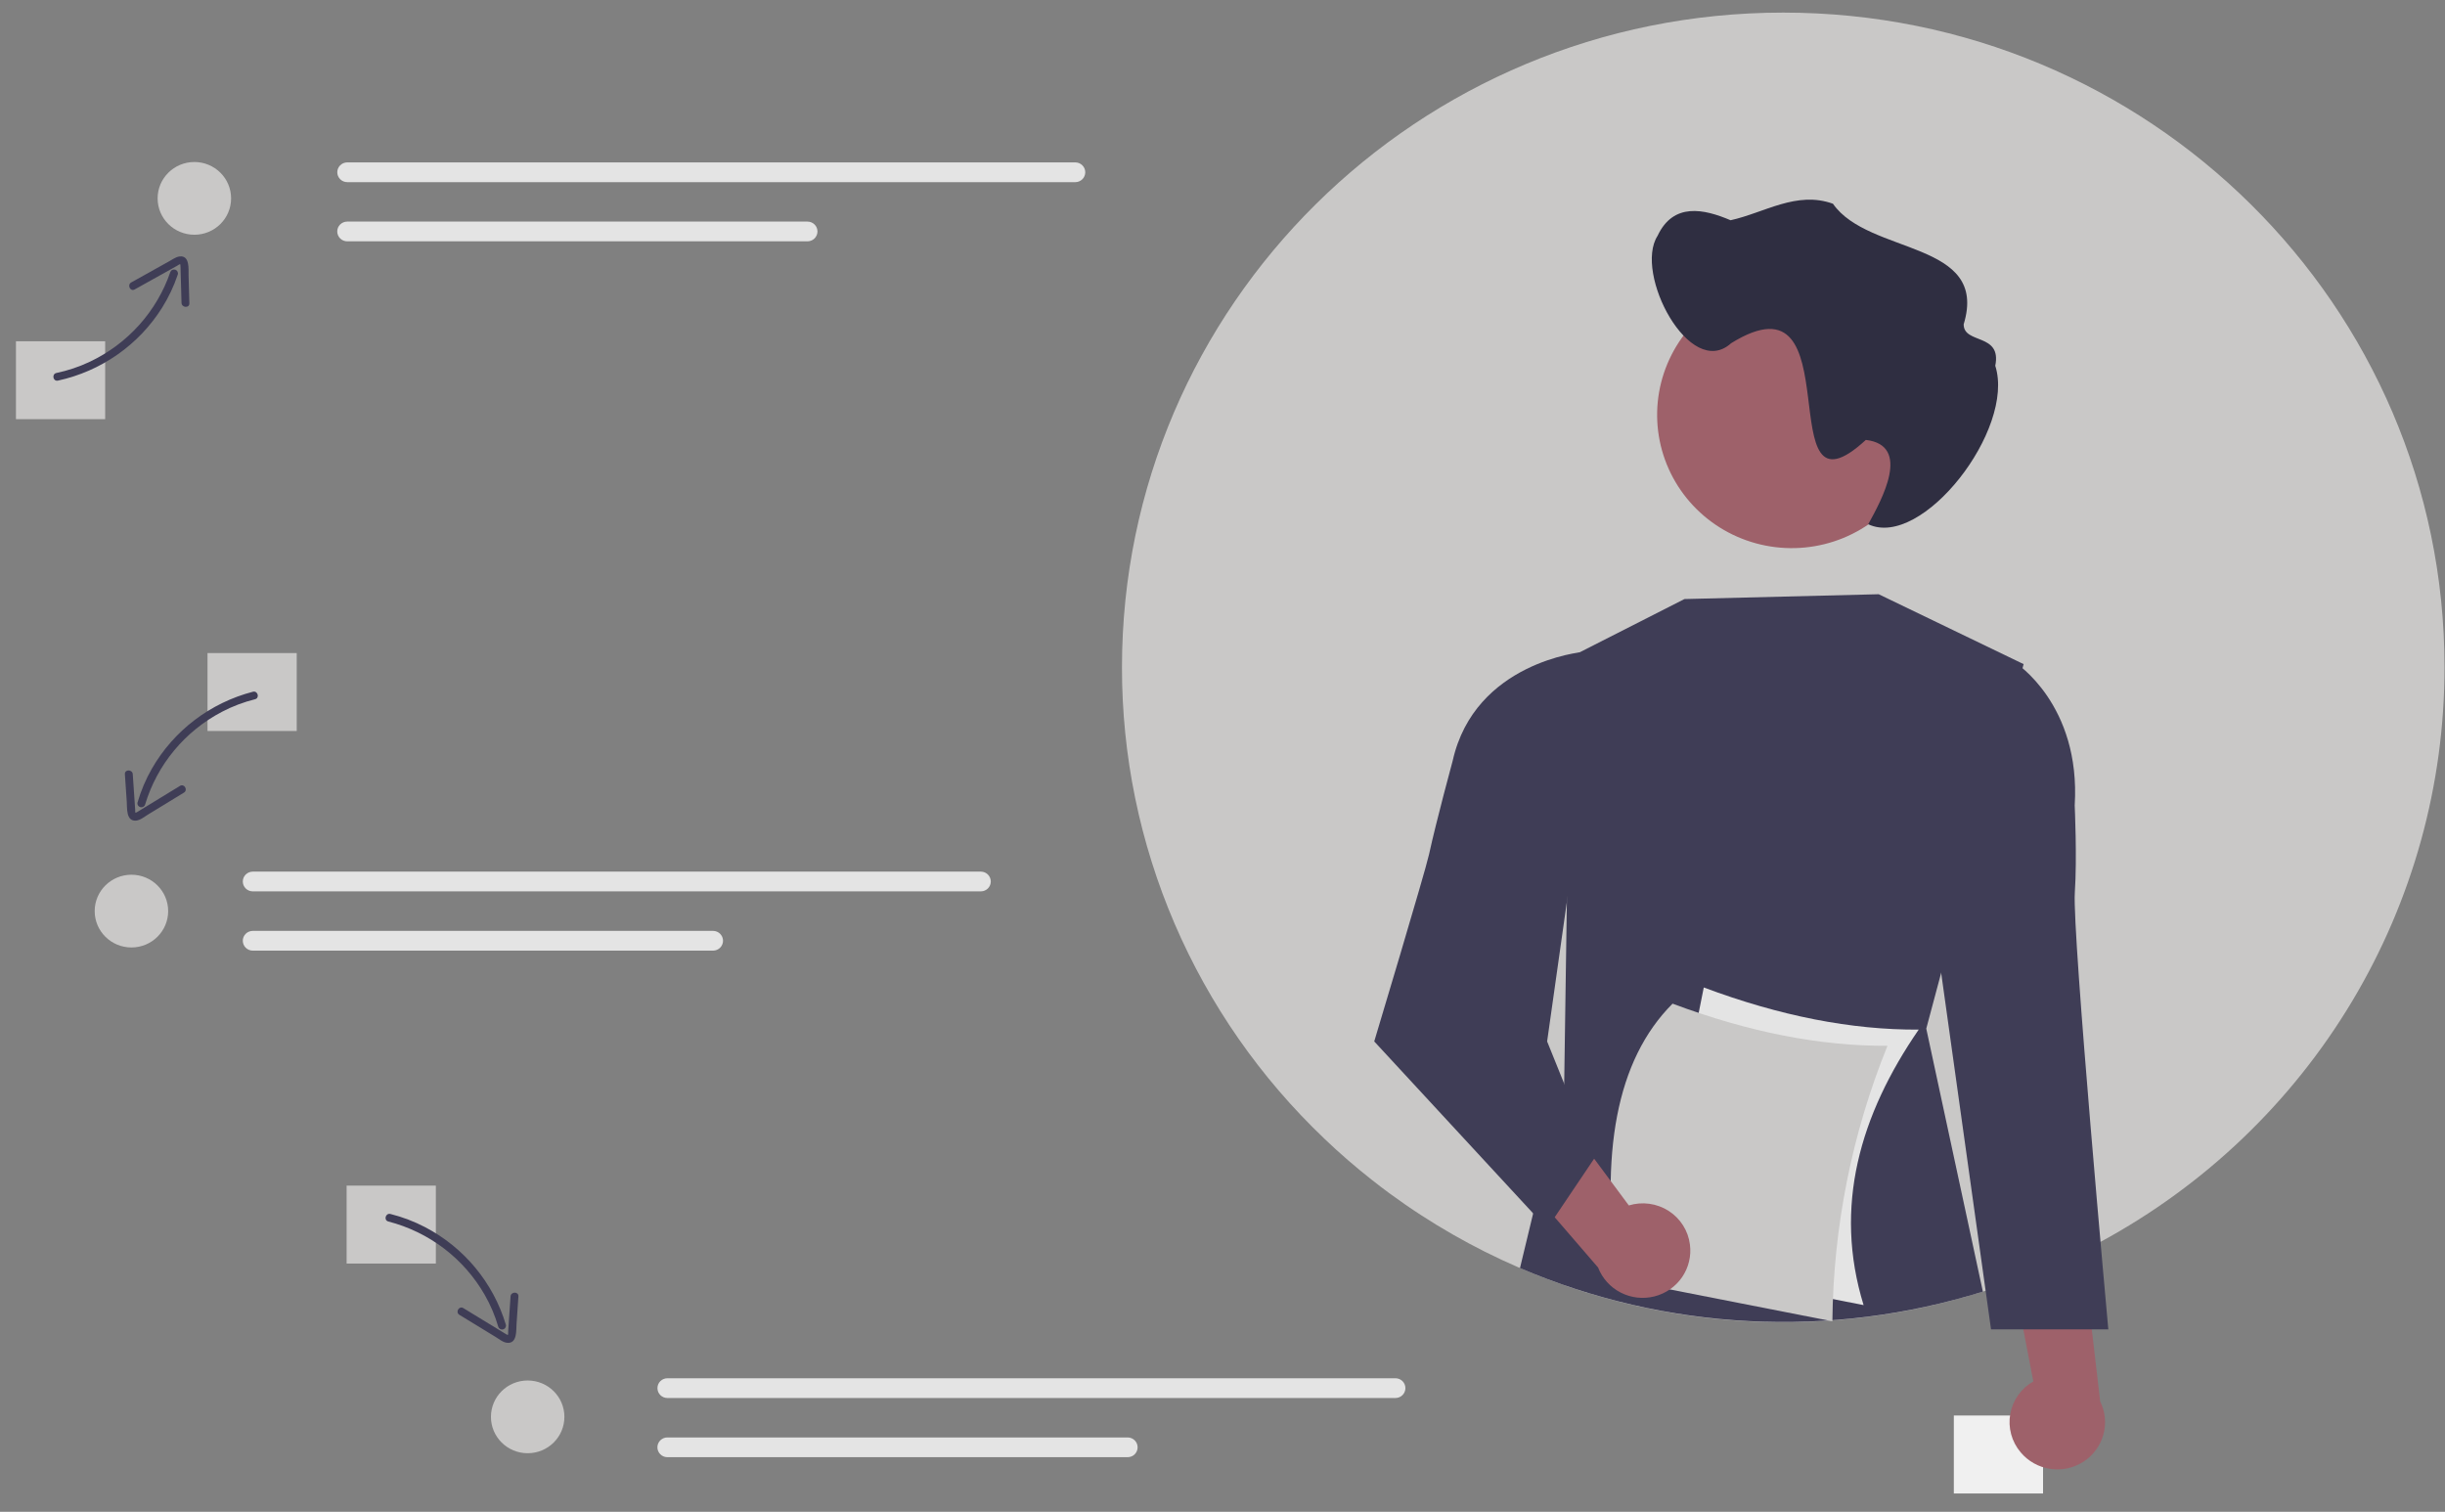
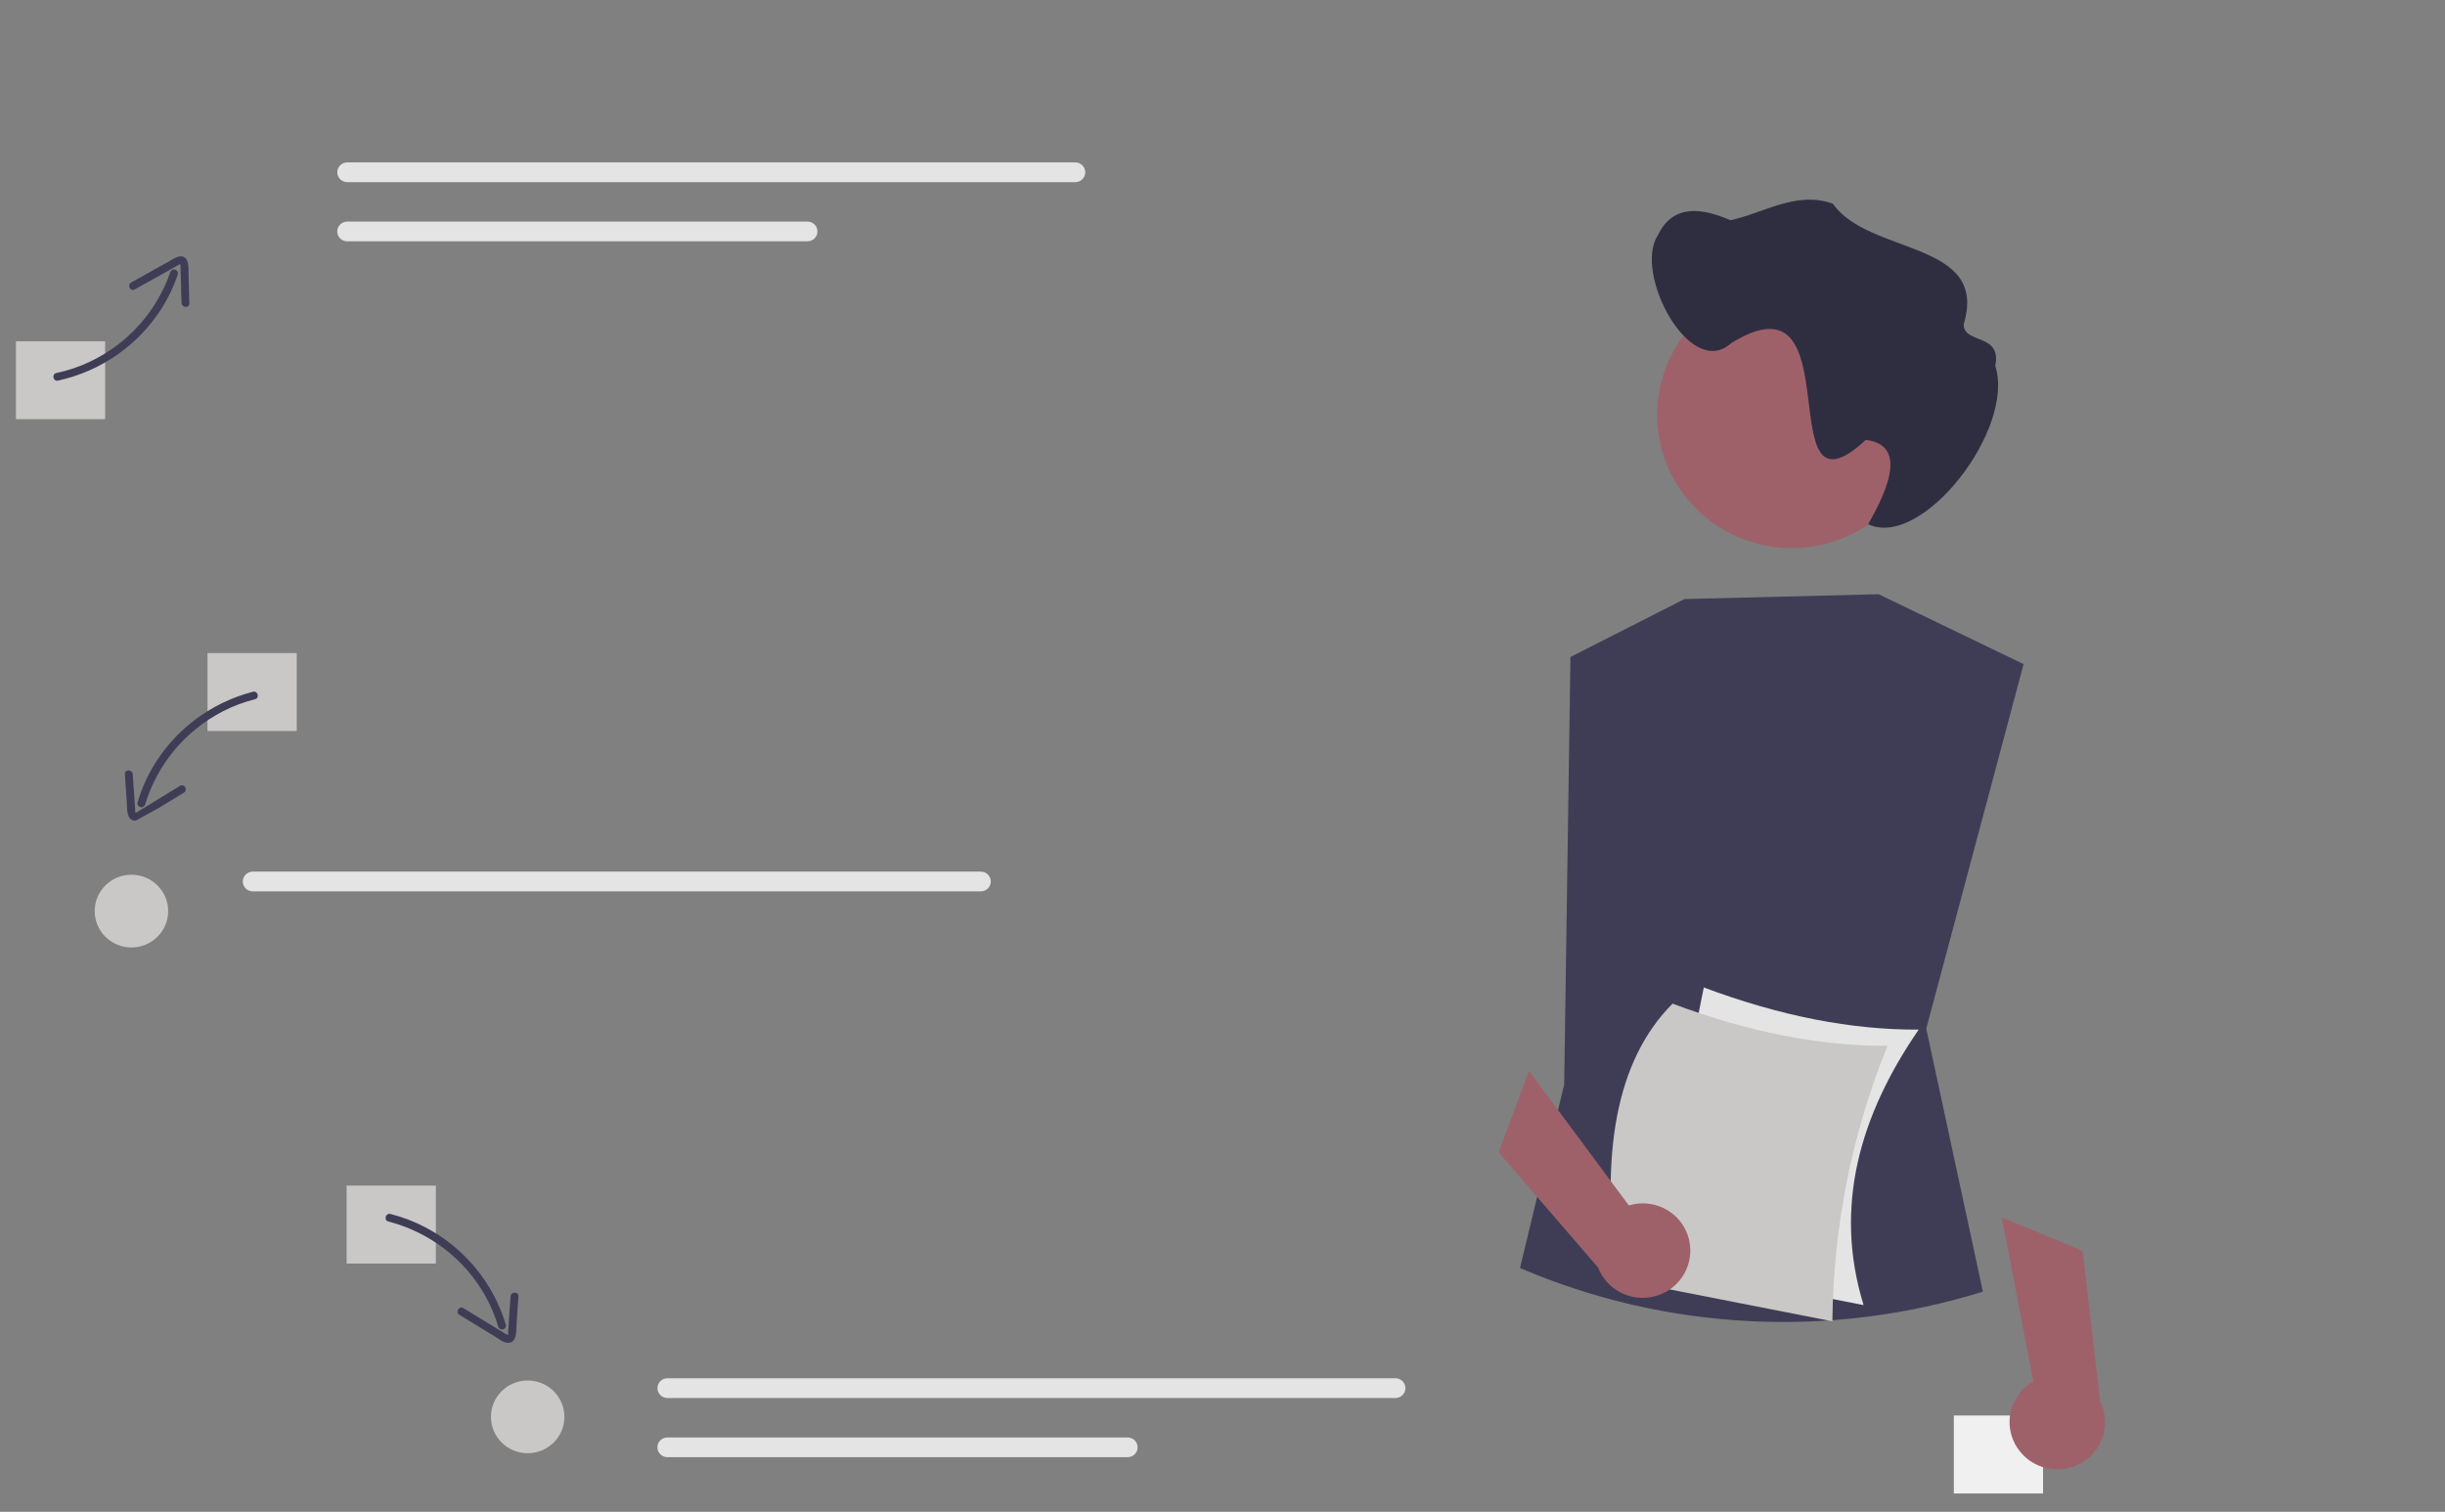
<svg xmlns="http://www.w3.org/2000/svg" width="131" height="81" viewBox="0 0 131 81" fill="none">
  <rect x="0" y="0" width="131" height="81" fill="#808080" stroke="none" />
  <g clip-path="url(#clip0_585_2918)">
    <path d="M109.464 75.841H104.684V80.017H109.464V75.841Z" fill="#F0F0F0" />
-     <path d="M130.974 35.753C130.976 42.049 129.266 48.23 126.023 53.647C122.78 59.064 118.124 63.516 112.544 66.537C112.227 66.708 111.907 66.875 111.585 67.037C110.391 67.639 109.162 68.173 107.906 68.635C107.405 68.821 106.899 68.995 106.389 69.155C106.339 69.172 106.289 69.189 106.239 69.203C101.237 70.775 95.943 71.225 90.742 70.52C85.542 69.815 80.565 67.973 76.173 65.127C75.584 64.746 75.007 64.347 74.442 63.933C74.123 63.697 73.808 63.458 73.498 63.212C72.619 62.521 71.775 61.79 70.967 61.017C67.53 57.748 64.797 53.825 62.931 49.483C61.066 45.141 60.108 40.471 60.114 35.753C60.114 16.379 75.976 0.675 95.544 0.675C115.112 0.675 130.974 16.379 130.974 35.753Z" fill="#C9C8C7" />
    <path d="M104.006 52.122L103.207 55.112L106.24 69.203C98.088 71.745 89.284 71.297 81.439 67.94L83.807 58.111L83.885 52.78L84.143 35.201L84.207 35.168C84.211 35.166 84.216 35.164 84.22 35.162L90.251 32.096L100.658 31.838L108.423 35.583L108.364 35.801L104.006 52.122Z" fill="#3F3D56" />
    <path d="M108.264 77.813C108.025 77.531 107.851 77.201 107.755 76.846C107.659 76.49 107.642 76.118 107.707 75.756C107.772 75.394 107.916 75.05 108.129 74.749C108.343 74.448 108.62 74.197 108.942 74.013L107.253 65.229L111.585 67.016L112.525 75.084C112.801 75.64 112.86 76.277 112.693 76.874C112.526 77.471 112.144 77.986 111.619 78.322C111.093 78.659 110.462 78.793 109.843 78.699C109.225 78.605 108.663 78.29 108.264 77.813Z" fill="#9E616A" />
-     <path d="M106.857 35.856L107.969 35.498C107.969 35.498 111.495 37.739 111.16 43.156C111.16 43.156 111.292 45.959 111.166 47.824C111.021 49.964 112.961 71.227 112.961 71.227H106.677L103.984 51.971L106.857 35.856Z" fill="#3F3D56" />
    <path d="M103.215 22.226C103.215 23.639 102.792 25.02 101.999 26.194C101.206 27.369 100.08 28.284 98.761 28.825C97.443 29.365 95.993 29.507 94.593 29.231C93.194 28.956 91.909 28.276 90.9 27.277C89.891 26.278 89.204 25.005 88.925 23.62C88.647 22.234 88.79 20.798 89.336 19.493C89.882 18.188 90.806 17.073 91.993 16.288C93.179 15.503 94.574 15.084 96.001 15.084C96.946 15.082 97.882 15.264 98.756 15.62C99.63 15.975 100.425 16.498 101.094 17.158C101.764 17.818 102.296 18.602 102.66 19.466C103.024 20.329 103.212 21.255 103.215 22.191C103.215 22.203 103.215 22.214 103.215 22.226Z" fill="#9E616A" />
    <path d="M88.811 12.634C89.656 10.835 91.292 11.191 92.722 11.8C94.533 11.403 96.256 10.212 98.207 10.916C100.13 13.684 106.584 12.87 105.211 17.376C105.209 18.456 107.263 17.827 106.904 19.596C107.992 22.999 102.977 29.445 100.097 28.088C100.809 26.796 102.436 23.861 99.969 23.57C94.661 28.459 99.421 14.259 92.752 18.388C90.543 20.389 87.52 14.635 88.811 12.634Z" fill="#2F2E41" />
    <path d="M99.849 69.925L88.334 67.667L91.286 52.907C95.361 54.433 99.199 55.186 102.802 55.165C99.654 59.737 98.223 64.645 99.849 69.925Z" fill="#E4E4E4" />
    <path d="M98.177 70.793L86.661 68.535C85.716 61.848 86.575 56.813 89.614 53.774C93.688 55.3 97.527 56.053 101.129 56.032C99.226 60.728 98.225 65.734 98.177 70.793Z" fill="#C9C8C7" />
    <path d="M90.544 66.68C90.499 66.315 90.373 65.964 90.175 65.653C89.978 65.341 89.714 65.076 89.402 64.876C89.09 64.677 88.737 64.547 88.369 64.497C88.001 64.446 87.626 64.477 87.271 64.585L81.923 57.379L80.296 61.738L85.624 67.912C85.848 68.491 86.278 68.968 86.834 69.253C87.389 69.538 88.03 69.612 88.637 69.46C89.243 69.308 89.772 68.941 90.124 68.429C90.475 67.916 90.625 67.294 90.544 66.68Z" fill="#9E616A" />
-     <path d="M85.751 35.583L84.782 34.935C84.782 34.935 79.018 35.466 77.832 40.765C77.832 40.765 76.965 43.948 76.566 45.776C76.361 46.716 73.63 55.798 73.63 55.798L82.893 65.82L85.424 62.062L82.893 55.798L85.751 35.583Z" fill="#3F3D56" />
    <path d="M5.635 18.284H0.855V22.46H5.635V18.284Z" fill="#C9C8C7" />
    <path d="M15.898 34.99H11.118V39.166H15.898V34.99Z" fill="#C9C8C7" />
    <path d="M23.352 63.523H18.571V67.699H23.352V63.523Z" fill="#C9C8C7" />
    <path d="M18.606 8.701C18.464 8.701 18.328 8.757 18.228 8.856C18.128 8.955 18.071 9.09 18.071 9.23C18.071 9.37 18.128 9.505 18.228 9.604C18.328 9.703 18.464 9.759 18.606 9.759H57.614C57.756 9.759 57.891 9.703 57.991 9.604C58.091 9.505 58.147 9.37 58.147 9.23C58.147 9.09 58.091 8.956 57.991 8.857C57.891 8.757 57.756 8.701 57.614 8.701H18.606Z" fill="#E4E4E4" />
    <path d="M18.605 11.872C18.535 11.872 18.465 11.885 18.401 11.912C18.336 11.938 18.277 11.977 18.227 12.026C18.177 12.075 18.137 12.133 18.11 12.197C18.084 12.262 18.07 12.33 18.069 12.4C18.069 12.469 18.083 12.538 18.11 12.602C18.136 12.667 18.176 12.725 18.225 12.774C18.275 12.824 18.334 12.863 18.398 12.889C18.463 12.916 18.533 12.93 18.603 12.93H43.265C43.406 12.93 43.542 12.874 43.642 12.775C43.743 12.676 43.799 12.541 43.799 12.401C43.799 12.261 43.743 12.126 43.642 12.027C43.542 11.928 43.406 11.872 43.265 11.872H18.605Z" fill="#E4E4E4" />
    <path d="M13.544 46.7C13.402 46.7 13.266 46.756 13.166 46.855C13.066 46.954 13.009 47.089 13.009 47.229C13.009 47.369 13.066 47.504 13.166 47.603C13.266 47.702 13.402 47.758 13.544 47.758H52.552C52.694 47.758 52.829 47.702 52.929 47.603C53.029 47.504 53.085 47.369 53.085 47.229C53.085 47.089 53.029 46.955 52.929 46.856C52.829 46.756 52.694 46.7 52.552 46.7H13.544Z" fill="#E4E4E4" />
-     <path d="M13.545 49.875C13.475 49.875 13.405 49.888 13.341 49.915C13.275 49.941 13.216 49.98 13.167 50.029C13.117 50.078 13.077 50.136 13.05 50.2C13.023 50.264 13.009 50.333 13.009 50.403C13.009 50.472 13.023 50.541 13.05 50.605C13.076 50.67 13.116 50.728 13.165 50.777C13.215 50.827 13.274 50.866 13.338 50.892C13.403 50.919 13.473 50.933 13.543 50.933H38.205C38.346 50.933 38.482 50.877 38.582 50.778C38.682 50.679 38.739 50.544 38.739 50.404C38.739 50.264 38.682 50.129 38.582 50.03C38.482 49.931 38.346 49.875 38.205 49.875H13.545Z" fill="#E4E4E4" />
    <path d="M35.759 73.845C35.617 73.845 35.481 73.9 35.381 74C35.281 74.099 35.225 74.233 35.225 74.374C35.225 74.514 35.281 74.648 35.381 74.748C35.481 74.847 35.617 74.903 35.759 74.903H74.767C74.909 74.902 75.045 74.847 75.144 74.747C75.244 74.648 75.3 74.514 75.3 74.374C75.3 74.234 75.244 74.099 75.144 74C75.045 73.901 74.909 73.845 74.767 73.845H35.759Z" fill="#E4E4E4" />
    <path d="M35.758 77.016C35.688 77.015 35.619 77.029 35.554 77.055C35.489 77.082 35.43 77.121 35.38 77.17C35.33 77.219 35.291 77.277 35.264 77.341C35.237 77.405 35.223 77.474 35.223 77.543C35.222 77.613 35.236 77.682 35.263 77.746C35.29 77.81 35.329 77.869 35.379 77.918C35.428 77.967 35.487 78.006 35.552 78.033C35.617 78.06 35.686 78.073 35.756 78.073H60.418C60.56 78.073 60.696 78.018 60.796 77.919C60.896 77.819 60.952 77.685 60.952 77.545C60.952 77.404 60.896 77.27 60.796 77.171C60.696 77.071 60.56 77.016 60.418 77.016H35.758Z" fill="#E4E4E4" />
    <path d="M3.103 20.393C4.248 20.144 5.332 19.671 6.289 19.001C7.247 18.332 8.06 17.479 8.68 16.494C9.032 15.934 9.316 15.335 9.526 14.708C9.542 14.657 9.536 14.601 9.511 14.553C9.486 14.504 9.444 14.468 9.392 14.45C9.34 14.433 9.283 14.436 9.234 14.459C9.184 14.482 9.146 14.523 9.126 14.574C8.767 15.62 8.199 16.585 7.457 17.412C6.715 18.238 5.814 18.909 4.806 19.385C4.238 19.653 3.64 19.854 3.024 19.983C2.759 20.038 2.837 20.448 3.103 20.393Z" fill="#3F3D56" />
    <path d="M7.215 15.508C7.975 15.085 8.735 14.661 9.495 14.237C9.531 14.217 9.629 14.143 9.666 14.152C9.636 14.145 9.663 14.167 9.664 14.193C9.665 14.229 9.67 14.265 9.671 14.301C9.679 14.521 9.683 14.741 9.69 14.96L9.725 16.225C9.732 16.491 10.153 16.523 10.146 16.253L10.104 14.769C10.095 14.429 10.181 13.675 9.624 13.74C9.423 13.763 9.237 13.903 9.066 13.998L8.372 14.385L7.034 15.131C6.798 15.263 6.978 15.64 7.215 15.508Z" fill="#3F3D56" />
    <path d="M13.552 37.062C12.418 37.357 11.355 37.873 10.426 38.58C9.497 39.287 8.72 40.17 8.14 41.179C7.811 41.752 7.552 42.362 7.369 42.996C7.356 43.048 7.364 43.104 7.392 43.151C7.42 43.197 7.465 43.231 7.518 43.246C7.571 43.26 7.627 43.254 7.675 43.228C7.723 43.202 7.759 43.159 7.775 43.107C8.094 42.046 8.623 41.06 9.333 40.205C10.042 39.35 10.917 38.645 11.906 38.13C12.463 37.84 13.053 37.617 13.664 37.465C13.927 37.399 13.815 36.996 13.552 37.062Z" fill="#3F3D56" />
-     <path d="M9.641 42.108L7.438 43.453C7.4 43.476 7.363 43.501 7.324 43.521C7.285 43.542 7.245 43.541 7.27 43.565C7.236 43.532 7.244 43.41 7.242 43.372L7.199 42.741L7.113 41.48C7.095 41.213 6.673 41.211 6.691 41.48L6.792 42.961C6.815 43.298 6.752 43.996 7.273 43.968C7.506 43.955 7.727 43.767 7.917 43.65L8.547 43.266L9.854 42.468C10.085 42.327 9.873 41.966 9.641 42.108Z" fill="#3F3D56" />
+     <path d="M9.641 42.108L7.438 43.453C7.4 43.476 7.363 43.501 7.324 43.521C7.285 43.542 7.245 43.541 7.27 43.565C7.236 43.532 7.244 43.41 7.242 43.372L7.199 42.741L7.113 41.48C7.095 41.213 6.673 41.211 6.691 41.48L6.792 42.961C6.815 43.298 6.752 43.996 7.273 43.968L8.547 43.266L9.854 42.468C10.085 42.327 9.873 41.966 9.641 42.108Z" fill="#3F3D56" />
    <path d="M20.808 65.446C21.889 65.726 22.902 66.217 23.788 66.891C24.674 67.565 25.415 68.408 25.967 69.37C26.278 69.912 26.523 70.488 26.697 71.087C26.713 71.139 26.749 71.182 26.797 71.208C26.845 71.234 26.901 71.241 26.954 71.226C27.007 71.212 27.052 71.178 27.08 71.131C27.107 71.085 27.116 71.029 27.103 70.976C26.77 69.864 26.216 68.828 25.474 67.931C24.731 67.033 23.814 66.292 22.778 65.75C22.189 65.442 21.566 65.205 20.92 65.043C20.657 64.977 20.544 65.38 20.808 65.446Z" fill="#3F3D56" />
    <path d="M24.614 70.447L25.921 71.245L26.551 71.629C26.742 71.746 26.962 71.934 27.195 71.947C27.716 71.975 27.653 71.277 27.676 70.94L27.776 69.459C27.795 69.19 27.373 69.192 27.355 69.459L27.269 70.72L27.228 71.324C27.225 71.37 27.237 71.506 27.198 71.544C27.226 71.517 27.197 71.53 27.166 71.511C27.121 71.484 27.075 71.459 27.03 71.431L24.827 70.087C24.595 69.945 24.383 70.306 24.614 70.447Z" fill="#3F3D56" />
-     <path d="M10.414 12.577C11.501 12.577 12.382 11.705 12.382 10.628C12.382 9.552 11.501 8.68 10.414 8.68C9.327 8.68 8.445 9.552 8.445 10.628C8.445 11.705 9.327 12.577 10.414 12.577Z" fill="#C9C8C7" />
    <path d="M7.042 50.764C8.129 50.764 9.01 49.891 9.01 48.815C9.01 47.739 8.129 46.866 7.042 46.866C5.955 46.866 5.073 47.739 5.073 48.815C5.073 49.891 5.955 50.764 7.042 50.764Z" fill="#C9C8C7" />
    <path d="M28.272 77.861C29.359 77.861 30.24 76.989 30.24 75.913C30.24 74.836 29.359 73.964 28.272 73.964C27.185 73.964 26.304 74.836 26.304 75.913C26.304 76.989 27.185 77.861 28.272 77.861Z" fill="#C9C8C7" />
  </g>
  <defs>
    <clipPath id="clip0_585_2918">
      <rect width="130.12" height="79.341" fill="white" transform="translate(0.855 0.676)" />
    </clipPath>
  </defs>
</svg>